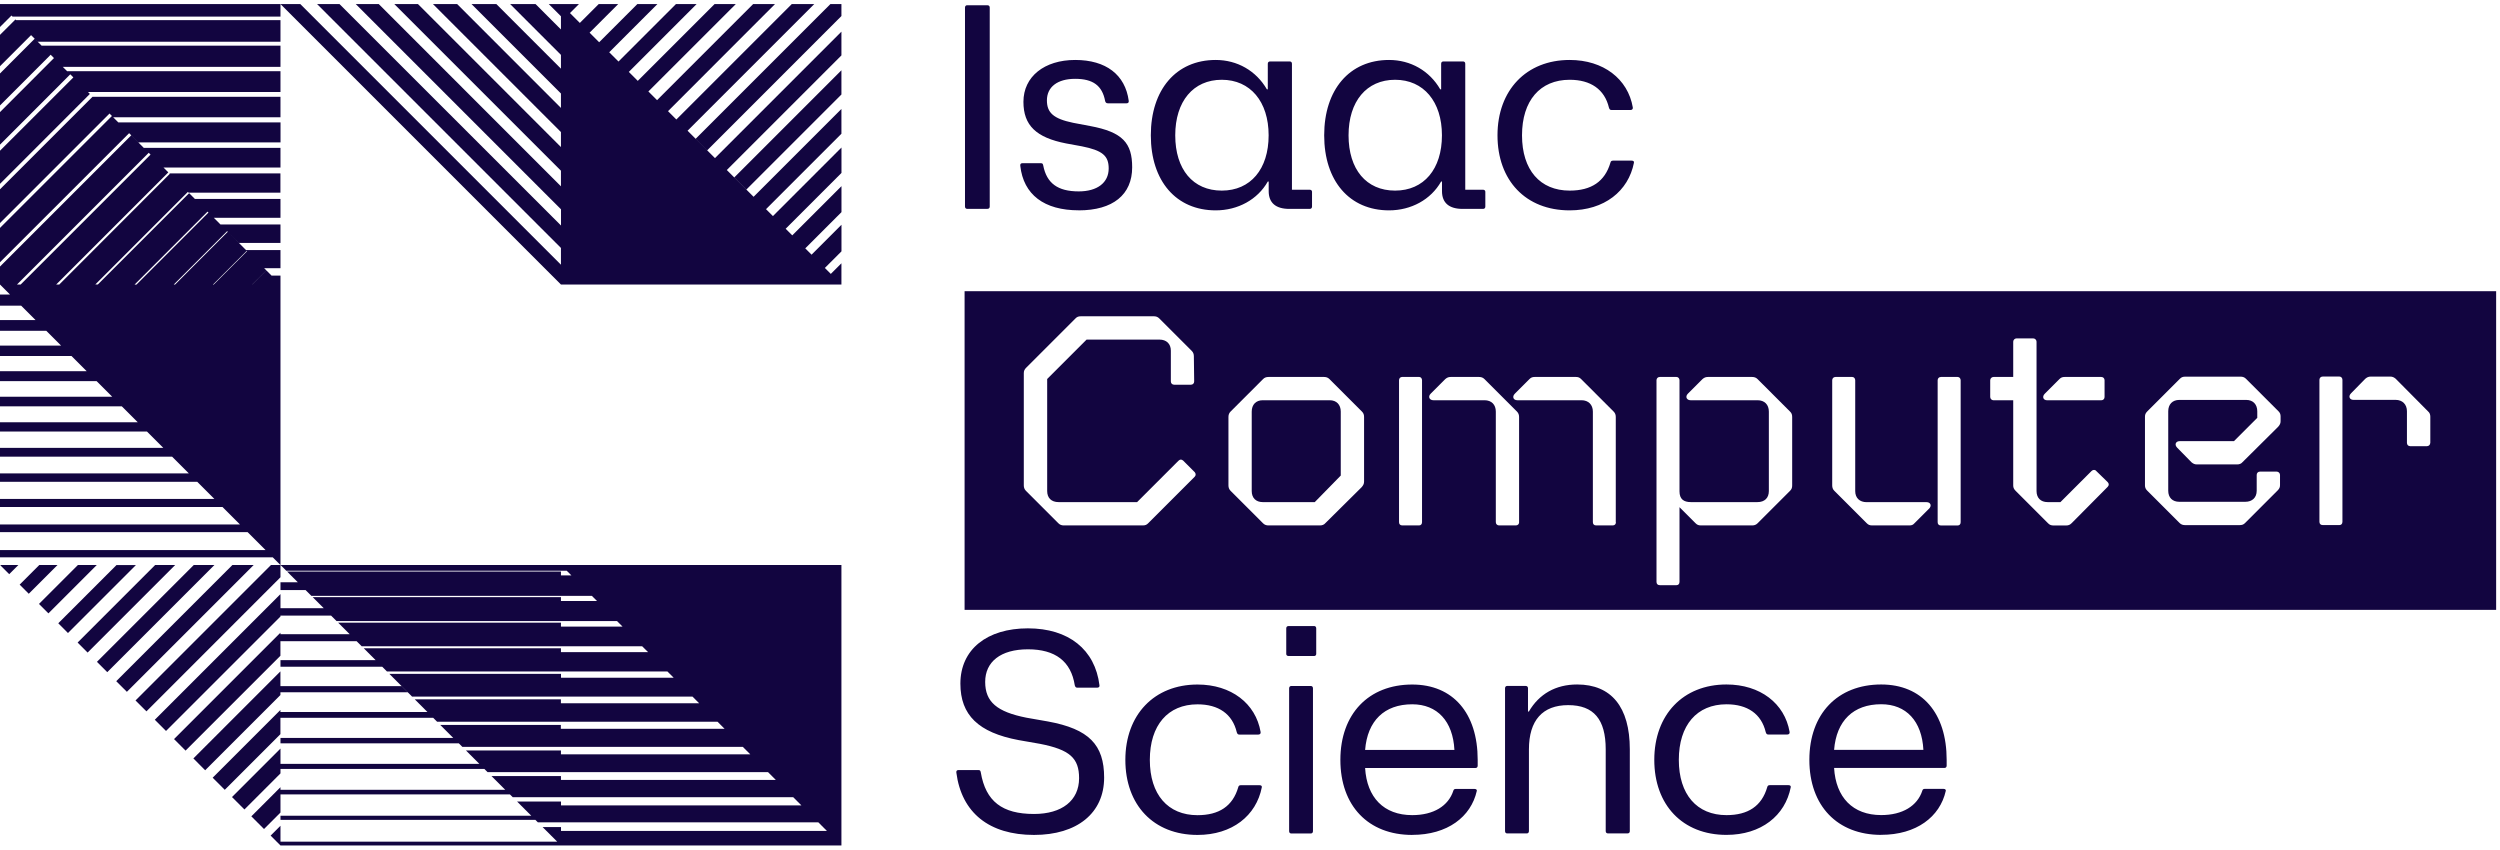
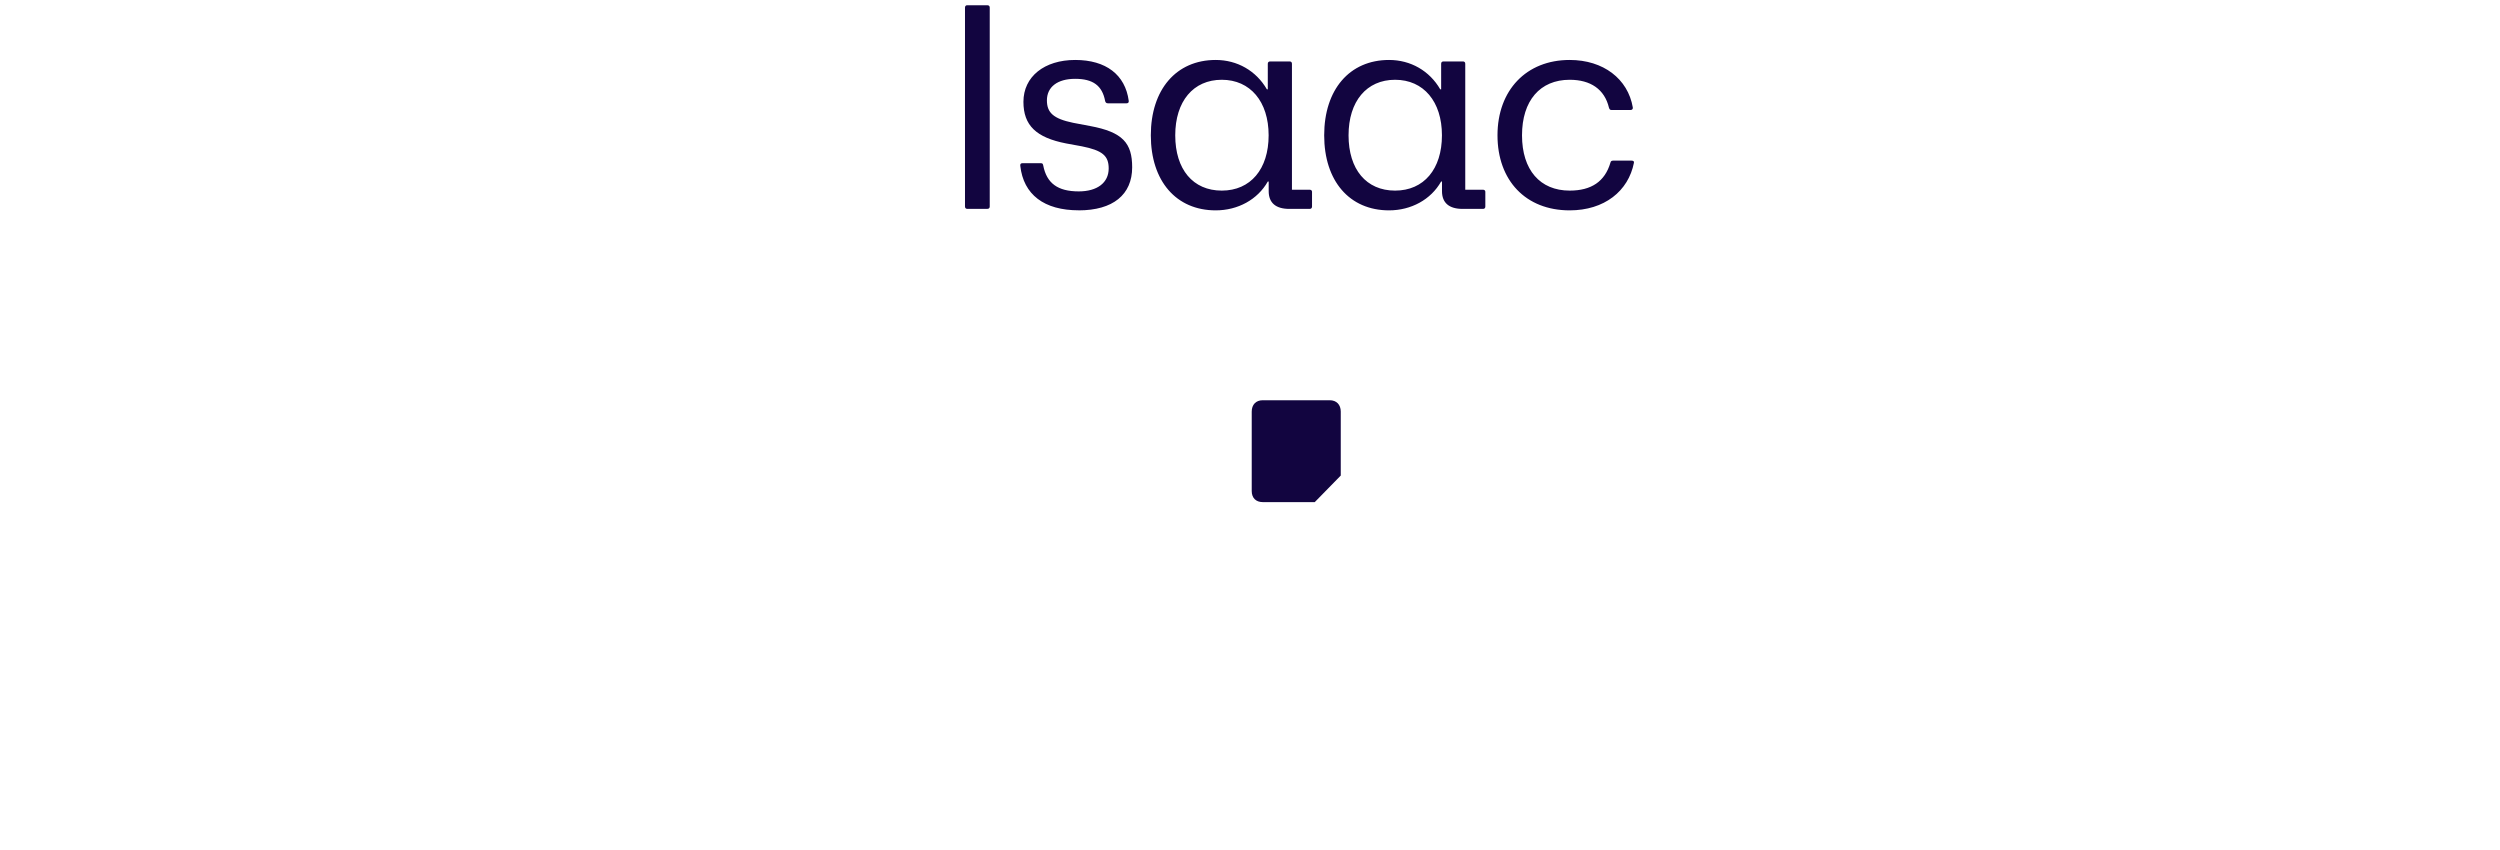
<svg xmlns="http://www.w3.org/2000/svg" width="309" height="105" viewBox="0 0 309 105" fill="none">
  <path d="M164.351 49.469H156.08C155.231 49.469 154.713 50.019 154.713 50.874V60.694C154.713 61.542 155.231 62.061 156.08 62.061H162.505L165.718 58.777V50.874C165.718 50.026 165.2 49.469 164.351 49.469Z" fill="#120540" />
-   <path d="M119.223 35.989V75.378H308.523V35.989H119.223ZM252.74 48.659L254.547 46.852C254.735 46.664 254.916 46.593 255.175 46.593H259.716C259.975 46.593 260.124 46.781 260.124 47.001V49.067C260.124 49.287 259.975 49.475 259.716 49.475H253.031C252.552 49.475 252.364 49.035 252.733 48.665L252.74 48.659ZM147.665 58.925L141.906 64.684C141.725 64.872 141.537 64.943 141.239 64.943H131.491C131.232 64.943 131.011 64.872 130.824 64.684L126.801 60.661C126.62 60.48 126.542 60.253 126.542 59.994V46.113C126.542 45.815 126.652 45.634 126.84 45.446L132.935 39.351C133.117 39.163 133.304 39.092 133.602 39.092H142.612C142.871 39.092 143.092 39.163 143.279 39.351L147.302 43.373C147.49 43.561 147.561 43.782 147.561 44.041L147.6 47.143C147.6 47.402 147.418 47.551 147.192 47.551H145.125C144.905 47.551 144.717 47.402 144.717 47.143V43.341C144.717 42.492 144.167 41.974 143.312 41.974H134.302L129.431 46.845V60.694C129.431 61.542 129.949 62.06 130.837 62.06H140.546L145.644 56.963C145.832 56.775 146.013 56.743 146.233 56.924L147.671 58.362C147.82 58.543 147.82 58.77 147.671 58.913L147.665 58.925ZM168.599 59.515C168.599 59.813 168.489 59.994 168.301 60.215L163.832 64.645C163.644 64.865 163.424 64.943 163.132 64.943H156.785C156.526 64.943 156.305 64.872 156.118 64.684L152.095 60.661C151.914 60.48 151.836 60.253 151.836 59.994V51.541C151.836 51.282 151.907 51.062 152.095 50.874L156.118 46.852C156.299 46.664 156.526 46.593 156.785 46.593H163.651C163.91 46.593 164.13 46.664 164.318 46.852L168.34 50.874C168.522 51.062 168.599 51.243 168.599 51.541V59.515ZM175.763 64.535C175.763 64.794 175.614 64.943 175.394 64.943H173.328C173.069 64.943 172.92 64.794 172.92 64.535V46.994C172.92 46.774 173.069 46.586 173.328 46.586H175.394C175.614 46.586 175.763 46.774 175.763 46.994V64.535ZM187.766 64.535C187.766 64.794 187.584 64.943 187.358 64.943H185.291C185.071 64.943 184.883 64.794 184.883 64.535V50.874C184.883 50.026 184.365 49.469 183.478 49.469H177.162C176.683 49.469 176.463 49.028 176.832 48.659L178.639 46.852C178.859 46.664 179.047 46.593 179.306 46.593H182.811C183.07 46.593 183.29 46.664 183.478 46.852L187.5 50.874C187.682 51.062 187.759 51.282 187.759 51.541V64.535H187.766ZM199.729 64.535C199.729 64.794 199.58 64.943 199.321 64.943H197.287C197.028 64.943 196.879 64.794 196.879 64.535V50.874C196.879 50.026 196.329 49.469 195.474 49.469H187.533C187.053 49.469 186.865 49.028 187.235 48.659L189.042 46.852C189.23 46.664 189.411 46.593 189.67 46.593H194.8C195.059 46.593 195.241 46.664 195.428 46.852L199.451 50.874C199.639 51.062 199.71 51.282 199.71 51.541V64.535H199.729ZM221.513 59.994C221.513 60.292 221.441 60.474 221.254 60.661L217.231 64.684C217.043 64.872 216.823 64.943 216.564 64.943H210.249C209.951 64.943 209.769 64.872 209.581 64.684L207.586 62.689V71.919C207.586 72.178 207.437 72.327 207.217 72.327H205.151C204.892 72.327 204.743 72.178 204.743 71.919V47.001C204.743 46.781 204.892 46.593 205.151 46.593H207.217C207.437 46.593 207.586 46.781 207.586 47.001V60.733C207.586 61.691 208.105 62.06 208.992 62.06H217.225C218.112 62.06 218.63 61.542 218.63 60.694V50.874C218.63 50.026 218.112 49.469 217.225 49.469H208.953C208.474 49.469 208.254 49.028 208.623 48.659L210.43 46.852C210.65 46.664 210.838 46.593 211.097 46.593H216.564C216.823 46.593 217.043 46.664 217.231 46.852L221.254 50.874C221.441 51.062 221.513 51.243 221.513 51.541V59.994ZM238.425 62.877L236.618 64.684C236.43 64.904 236.249 64.943 235.951 64.943H231.41C231.112 64.943 230.931 64.872 230.743 64.684L226.72 60.661C226.533 60.48 226.461 60.253 226.461 59.994V47.001C226.461 46.781 226.61 46.593 226.869 46.593H228.936C229.156 46.593 229.305 46.781 229.305 47.001V60.7C229.305 61.549 229.855 62.067 230.71 62.067H238.133C238.613 62.067 238.801 62.507 238.431 62.877H238.425ZM242.337 64.541C242.337 64.8 242.188 64.949 241.968 64.949H239.902C239.643 64.949 239.494 64.8 239.494 64.541V47.001C239.494 46.781 239.643 46.593 239.902 46.593H241.968C242.188 46.593 242.337 46.781 242.337 47.001V64.541ZM260.5 60.182L256.069 64.651C255.849 64.872 255.661 64.949 255.37 64.949H253.822C253.524 64.949 253.342 64.878 253.154 64.69L249.132 60.668C248.912 60.448 248.834 60.26 248.834 60.001V49.475H246.399C246.178 49.475 245.99 49.294 245.99 49.067V47.001C245.99 46.781 246.172 46.593 246.399 46.593H248.834V42.233C248.834 42.013 249.022 41.825 249.242 41.825H251.308C251.529 41.825 251.716 42.013 251.716 42.233V60.694C251.716 61.542 252.235 62.06 253.083 62.06H254.67L258.511 58.219C258.699 58.032 258.952 58.032 259.101 58.219L260.506 59.586C260.688 59.774 260.688 59.994 260.506 60.176L260.5 60.182ZM281.881 52.047C281.881 52.306 281.81 52.487 281.583 52.746L277.192 57.105C277.01 57.326 276.784 57.403 276.492 57.403H271.544C271.284 57.403 271.103 57.332 270.876 57.144L269.102 55.337C268.732 54.968 268.914 54.527 269.4 54.527H276.117L278.999 51.645V50.835C278.999 49.987 278.481 49.43 277.632 49.43H269.361C268.512 49.43 267.994 49.98 267.994 50.835V60.655C267.994 61.504 268.512 62.022 269.361 62.022H277.522C278.371 62.022 278.928 61.504 278.928 60.655V58.699C278.928 58.478 279.077 58.291 279.336 58.291H281.402C281.622 58.291 281.81 58.478 281.81 58.699V59.955C281.81 60.215 281.739 60.396 281.512 60.623L277.49 64.645C277.308 64.833 277.121 64.904 276.823 64.904H270.067C269.808 64.904 269.587 64.833 269.4 64.645L265.377 60.623C265.196 60.435 265.118 60.253 265.118 59.994V51.502C265.118 51.243 265.189 51.062 265.416 50.835L269.438 46.813C269.62 46.625 269.808 46.554 270.106 46.554H276.933C277.192 46.554 277.412 46.625 277.6 46.813L281.622 50.835C281.804 51.017 281.881 51.205 281.881 51.464V52.053V52.047ZM289.525 64.49C289.525 64.749 289.376 64.898 289.155 64.898H287.089C286.83 64.898 286.681 64.749 286.681 64.49V46.949C286.681 46.729 286.83 46.541 287.089 46.541H289.155C289.376 46.541 289.525 46.729 289.525 46.949V64.49ZM300.381 54.741C300.381 54.961 300.199 55.149 299.973 55.149H297.906C297.647 55.149 297.498 54.968 297.498 54.741V50.829C297.498 49.98 296.941 49.423 296.093 49.423H290.885C290.406 49.423 290.218 48.983 290.587 48.614L292.362 46.806C292.582 46.619 292.77 46.547 293.029 46.547H295.432C295.691 46.547 295.872 46.619 296.099 46.806L300.089 50.829C300.309 51.01 300.387 51.237 300.387 51.496V54.748L300.381 54.741Z" fill="#120540" />
-   <path d="M226.694 92.685C226.979 89.09 229.065 87.044 232.517 87.044C235.607 87.044 237.55 89.129 237.731 92.685H226.694ZM232.517 103.185C236.87 103.185 239.778 100.957 240.497 97.757C240.536 97.615 240.426 97.504 240.212 97.504H237.913C237.731 97.504 237.628 97.576 237.589 97.757C236.98 99.59 235.179 100.743 232.517 100.743C228.993 100.743 226.908 98.547 226.694 94.92H240.322C240.504 94.92 240.607 94.81 240.607 94.635V93.916C240.607 88.125 237.55 84.602 232.517 84.602C227.121 84.602 223.637 88.235 223.637 93.916C223.637 99.597 227.089 103.192 232.517 103.192M213.389 103.192C217.671 103.192 220.651 100.821 221.337 97.297C221.369 97.116 221.227 97.045 221.052 97.045H218.753C218.571 97.045 218.468 97.116 218.429 97.297C217.749 99.635 216.058 100.75 213.396 100.75C209.73 100.75 207.502 98.198 207.502 93.916C207.502 89.635 209.73 87.05 213.396 87.05C215.987 87.05 217.71 88.235 218.247 90.502C218.319 90.716 218.39 90.787 218.571 90.787H220.91C221.091 90.787 221.233 90.677 221.195 90.464C220.586 86.94 217.561 84.602 213.389 84.602C208.033 84.602 204.47 88.339 204.47 93.916C204.47 99.493 207.961 103.192 213.389 103.192ZM186.282 103.01H188.724C188.866 103.01 188.976 102.9 188.976 102.725V92.621C188.976 89.026 190.667 87.154 193.828 87.154C196.989 87.154 198.466 88.915 198.466 92.621V102.725C198.466 102.907 198.576 103.01 198.751 103.01H201.16C201.342 103.01 201.445 102.9 201.445 102.725V92.621C201.445 87.367 199.146 84.602 194.936 84.602C192.273 84.602 190.227 85.787 188.97 87.944H188.86V85.068C188.86 84.887 188.75 84.783 188.575 84.783H186.275C186.133 84.783 186.023 84.893 186.023 85.068V102.725C186.023 102.907 186.133 103.01 186.275 103.01M168.728 92.692C169.013 89.097 171.099 87.05 174.551 87.05C177.641 87.05 179.584 89.136 179.766 92.692H168.728ZM174.551 103.192C178.904 103.192 181.812 100.963 182.531 97.763C182.57 97.621 182.46 97.511 182.246 97.511H179.947C179.766 97.511 179.662 97.582 179.623 97.763C179.014 99.597 177.214 100.75 174.551 100.75C171.028 100.75 168.942 98.554 168.728 94.927H182.357C182.538 94.927 182.642 94.816 182.642 94.641V93.922C182.642 88.132 179.584 84.608 174.551 84.608C169.156 84.608 165.671 88.242 165.671 93.922C165.671 99.603 169.123 103.198 174.551 103.198M158.98 80.832C158.98 80.974 159.09 81.084 159.265 81.084H162.432C162.575 81.084 162.685 80.974 162.685 80.832V77.664C162.685 77.483 162.575 77.379 162.432 77.379H159.265C159.084 77.379 158.98 77.49 158.98 77.664V80.832ZM159.589 103.017H162.031C162.173 103.017 162.283 102.907 162.283 102.732V85.075C162.283 84.893 162.173 84.79 162.031 84.79H159.589C159.446 84.79 159.336 84.9 159.336 85.075V102.732C159.336 102.913 159.446 103.017 159.589 103.017ZM148.014 103.198C152.289 103.198 155.275 100.827 155.961 97.304C155.994 97.122 155.851 97.051 155.67 97.051H153.371C153.189 97.051 153.086 97.122 153.047 97.304C152.367 99.642 150.676 100.756 148.014 100.756C144.348 100.756 142.119 98.204 142.119 93.922C142.119 89.641 144.348 87.056 148.014 87.056C150.605 87.056 152.328 88.242 152.865 90.509C152.937 90.723 153.008 90.794 153.189 90.794H155.527C155.709 90.794 155.851 90.684 155.812 90.47C155.204 86.946 152.179 84.608 148.014 84.608C142.657 84.608 139.094 88.346 139.094 93.922C139.094 99.499 142.579 103.198 148.014 103.198ZM127.804 103.198C133.129 103.198 136.471 100.503 136.471 96.112C136.471 92.05 134.599 90.107 129.534 89.175L126.872 88.708C123.238 87.989 121.768 86.765 121.768 84.284C121.768 81.803 123.672 80.255 127.053 80.255C130.434 80.255 132.377 81.732 132.844 84.712C132.915 84.964 133.025 84.997 133.168 84.997H135.61C135.791 84.997 135.934 84.887 135.895 84.712C135.357 80.288 132.086 77.664 127.047 77.664C122.007 77.664 118.704 80.255 118.704 84.498C118.704 88.378 120.932 90.541 125.894 91.474L128.556 91.94C132.222 92.659 133.375 93.702 133.375 96.183C133.375 98.949 131.257 100.607 127.804 100.607C123.886 100.607 121.832 99.059 121.224 95.464C121.191 95.25 121.113 95.179 120.939 95.179H118.458C118.276 95.179 118.173 95.289 118.205 95.503C118.853 100.465 122.266 103.198 127.804 103.198Z" fill="#120540" />
  <path d="M194.009 26.001C198.29 26.001 201.27 23.631 201.957 20.107C201.989 19.925 201.846 19.854 201.672 19.854H199.372C199.191 19.854 199.087 19.925 199.048 20.107C198.362 22.445 196.678 23.559 194.015 23.559C190.349 23.559 188.121 21.007 188.121 16.726C188.121 12.444 190.349 9.86 194.015 9.86C196.606 9.86 198.329 11.045 198.867 13.312C198.938 13.526 199.009 13.597 199.191 13.597H201.529C201.71 13.597 201.853 13.487 201.814 13.273C201.205 9.75 198.18 7.411 194.009 7.411C188.652 7.411 185.09 11.149 185.09 16.726C185.09 22.303 188.574 26.001 194.009 26.001ZM166.681 16.726C166.681 12.522 168.909 9.86 172.433 9.86C175.957 9.86 178.224 12.554 178.224 16.726C178.224 20.897 175.995 23.559 172.433 23.559C168.87 23.559 166.681 20.936 166.681 16.726ZM171.681 26.001C174.415 26.001 176.857 24.673 178.12 22.439H178.23V23.624C178.23 25.062 179.092 25.82 180.782 25.82H183.302C183.483 25.82 183.587 25.71 183.587 25.535V23.702C183.587 23.559 183.477 23.449 183.302 23.449H181.106V7.878C181.106 7.696 180.996 7.593 180.821 7.593H178.411C178.23 7.593 178.126 7.703 178.126 7.878V11.045H178.016C176.688 8.746 174.35 7.411 171.688 7.411C166.798 7.411 163.669 11.078 163.669 16.726C163.669 22.374 166.798 26.001 171.688 26.001M145.26 16.726C145.26 12.522 147.489 9.86 151.012 9.86C154.536 9.86 156.803 12.554 156.803 16.726C156.803 20.897 154.575 23.559 151.012 23.559C147.45 23.559 145.26 20.936 145.26 16.726ZM150.261 26.001C152.994 26.001 155.436 24.673 156.699 22.439H156.81V23.624C156.81 25.062 157.671 25.82 159.362 25.82H161.881C162.063 25.82 162.166 25.71 162.166 25.535V23.702C162.166 23.559 162.056 23.449 161.881 23.449H159.685V7.878C159.685 7.696 159.575 7.593 159.4 7.593H156.991C156.81 7.593 156.699 7.703 156.699 7.878V11.045H156.589C155.261 8.746 152.923 7.411 150.261 7.411C145.371 7.411 142.242 11.078 142.242 16.726C142.242 22.374 145.371 26.001 150.261 26.001ZM133.323 26.001C137.565 26.001 139.936 24.058 139.936 20.677C139.936 17.691 138.783 16.324 134.722 15.573L132.636 15.178C130.194 14.672 129.398 13.921 129.398 12.405C129.398 10.754 130.693 9.743 132.889 9.743C135.085 9.743 136.231 10.572 136.594 12.477C136.626 12.619 136.704 12.768 136.918 12.768H139.256C139.437 12.768 139.547 12.658 139.509 12.444C139.075 9.244 136.704 7.411 132.895 7.411C129.087 7.411 126.496 9.465 126.496 12.587C126.496 15.502 128.076 17.011 131.781 17.73L133.724 18.086C136.244 18.591 137.034 19.239 137.034 20.819C137.034 22.581 135.629 23.657 133.329 23.657C130.738 23.657 129.372 22.652 128.944 20.457C128.905 20.275 128.873 20.172 128.659 20.172H126.36C126.178 20.172 126.075 20.282 126.107 20.495C126.502 24.058 129.054 25.995 133.336 25.995M119.526 25.813H122.046C122.227 25.813 122.331 25.703 122.331 25.528V0.934C122.331 0.753 122.221 0.649 122.046 0.649H119.526C119.384 0.649 119.273 0.759 119.273 0.934V25.528C119.273 25.71 119.384 25.813 119.526 25.813Z" fill="#120540" />
-   <path d="M23.901 93.741L25.359 95.205L34.66 85.904V85.567H50.387L49.623 84.802H34.66V82.982L23.895 93.748L23.901 93.741ZM0.084 69.833L0.045 69.872L1.14 70.967L2.274 69.833H0.084ZM4.858 69.833L2.429 72.262L3.556 73.389L7.112 69.833H4.852H4.858ZM9.632 69.833L4.819 74.646L5.985 75.812L11.964 69.833H9.632ZM14.406 69.833L7.203 77.036L8.401 78.241L16.802 69.84H14.399L14.406 69.833ZM19.179 69.833L9.593 79.42L10.83 80.657L21.654 69.833H19.173H19.179ZM23.953 69.833L11.983 81.803L13.259 83.079L26.505 69.833H23.953ZM28.727 69.833L14.367 84.194L15.682 85.508L31.357 69.833H28.733H28.727ZM69.346 69.833H33.494L16.75 86.577L18.098 87.924L34.667 71.349V69.827L35.379 70.539H69.333H70.046L70.629 71.122H69.333V70.643H35.483L36.811 71.971H34.667V72.93H37.769L38.488 73.648H69.333H73.155L73.79 74.283H69.333V73.804H38.644L40.017 75.177H34.667V73.428L19.134 88.961L20.52 90.347L34.667 76.201V76.09H40.924L41.597 76.764H69.333H76.264L76.944 77.444H69.333V76.965H41.798L43.217 78.383H34.66V78.202L21.511 91.351L22.936 92.776L34.66 81.052V79.251H44.078L44.706 79.88H69.333H79.373L80.105 80.605H69.333V80.126H44.959L46.423 81.59H34.667V82.406H47.239L47.822 82.989H69.34H82.489L83.266 83.766H69.34V83.287H48.12L50.931 86.098H69.333H85.591L86.414 86.921H69.327V86.441H51.268L52.829 88.002H34.66V87.75L26.285 96.125L27.781 97.621L34.66 90.742V88.721H53.542L54.027 89.207H69.32H88.688L89.562 90.082H69.32V89.602H54.416L56.022 91.209H34.667V91.876H56.709L57.15 92.316H69.333H91.816L92.736 93.236H69.333V92.757H57.59L59.248 94.415H34.667V92.523L28.675 98.515L30.21 100.05L34.667 95.594V95.037H59.864L60.259 95.432H69.333H94.925L95.89 96.397H69.333V95.918H60.744L62.448 97.621H34.667V97.297L31.065 100.899L32.633 102.466L34.667 100.432V98.185H63.024L63.374 98.534H69.34H98.041L99.058 99.551H69.34V99.072H63.912L65.661 100.821H34.667V101.339H66.179L66.483 101.644H69.34H101.15L102.212 102.706H69.34V102.226H67.066L68.867 104.027H34.667V102.065L33.449 103.282L34.667 104.5H104V69.833H69.333H69.346ZM0 58.511V59.554H24.381L23.338 58.511H0ZM0 45.88V47.111H11.944L10.713 45.88H0ZM0 42.719V44.002H8.835L7.553 42.719H0ZM0 39.558V40.886H5.726L4.398 39.558H0ZM0 36.404V37.777H2.61L1.237 36.404H0ZM33.566 34.066L34.667 35.167V34.066H33.566ZM102.692 33.858L104 35.167V32.543L102.692 33.852V33.858ZM100.308 31.475L101.953 33.12L104.006 31.067V27.782L100.308 31.481V31.475ZM30.495 31.002L30.541 31.047L26.415 35.173H26.324L30.495 31.002ZM25.65 26.157L25.767 26.273L16.867 35.173H16.634L25.65 26.157ZM0 32.945V35.167L13.868 49.035H0V50.22H15.053L17.605 52.772L17.029 52.196H0V53.336H18.162L20.183 55.356H0V56.445H21.272L26.499 61.672H0V62.663H27.496L29.66 64.826H0V65.772H30.605L32.821 67.987H0V68.888H33.715L34.667 69.84V35.167L32.924 33.424L31.182 35.167H31.169L32.918 33.418L32.646 33.146H34.667V30.905H30.405L28.151 28.651L21.641 35.167H21.479L28.073 28.573L28.151 28.651L29.537 30.03H34.667V27.744H27.25L26.427 26.921H34.667V24.589H24.089L23.377 23.877L12.093 35.16H11.782L23.221 23.721L23.312 23.812H34.66V21.428H20.928L20.986 21.486L7.326 35.167H6.944L20.805 21.305L18.609 19.109L2.552 35.167H2.099L18.383 18.883L18.609 19.109L20.203 20.709H34.667V18.28H17.774L17.094 17.6L16.219 16.726L0 32.945ZM0 23.397V27.569L13.538 14.031L13.836 14.336L0 28.171V32.414L15.96 16.46L16.226 16.726L17.1 17.6H34.673V15.126H14.619L13.985 14.491H34.667V11.965H11.458L11.445 11.952L0 23.397ZM8.304 8.804L8.693 9.193L9.068 9.568L0 18.63V22.724L11.109 11.609L10.875 11.375H34.667V8.804H8.304ZM90.76 21.927L92.257 23.423L104 11.68V8.687L90.76 21.927ZM5.143 5.643L6.264 6.764L6.672 7.178L0 13.856V17.879L8.686 9.186L7.76 8.266H34.667V5.643H5.143ZM0 9.082V13.034L6.264 6.764L4.288 4.788L0 9.082ZM1.989 2.489L3.848 4.348L4.664 5.157H34.667V2.489H1.989ZM0 4.309V8.182L3.841 4.341L1.989 2.489L1.911 2.404L0 4.309ZM0 3.337L1.419 1.919L0 0.5V3.337ZM74.004 0.5L71.665 2.838L72.87 4.043L76.407 0.506H74.004V0.5ZM93.092 0.5L81.213 12.379L80.138 11.304L90.948 0.5H88.325L78.829 9.996L77.722 8.888L86.103 0.5H83.551L76.445 7.606L75.299 6.459L81.258 0.5H78.777L74.055 5.222L72.87 4.037L70.447 1.614L71.561 0.5H67.824L69.333 2.009V3.642L66.192 0.5H63.05L69.333 6.783V8.487L61.347 0.5H58.276L69.333 11.557V13.338L56.502 0.5H53.509L69.333 16.324V18.177L51.657 0.5H48.735L69.333 21.098V23.028L46.812 0.5H43.968L69.34 25.872V27.873L41.96 0.5H39.188L69.333 30.645V32.718L37.115 0.5H0L1.548 2.048H34.667V0.5L69.333 35.167H104L102.692 33.858L100.308 31.475L99.531 30.697L104.006 26.221V23.009L97.924 29.091L97.108 28.275L104.006 21.376V18.235L95.534 26.707L94.679 25.852L104 16.531V13.468L93.144 24.324L89.834 21.014L104 6.848V3.914L88.37 19.543L89.18 20.353L85.987 17.16L83.603 14.776L82.567 13.74L95.793 0.5H93.092ZM97.866 0.5L83.596 14.77L84.983 16.156L100.645 0.5H97.873H97.866ZM102.64 0.5L85.987 17.153L87.412 18.578L104 1.983V0.5H102.64Z" fill="#120540" />
</svg>